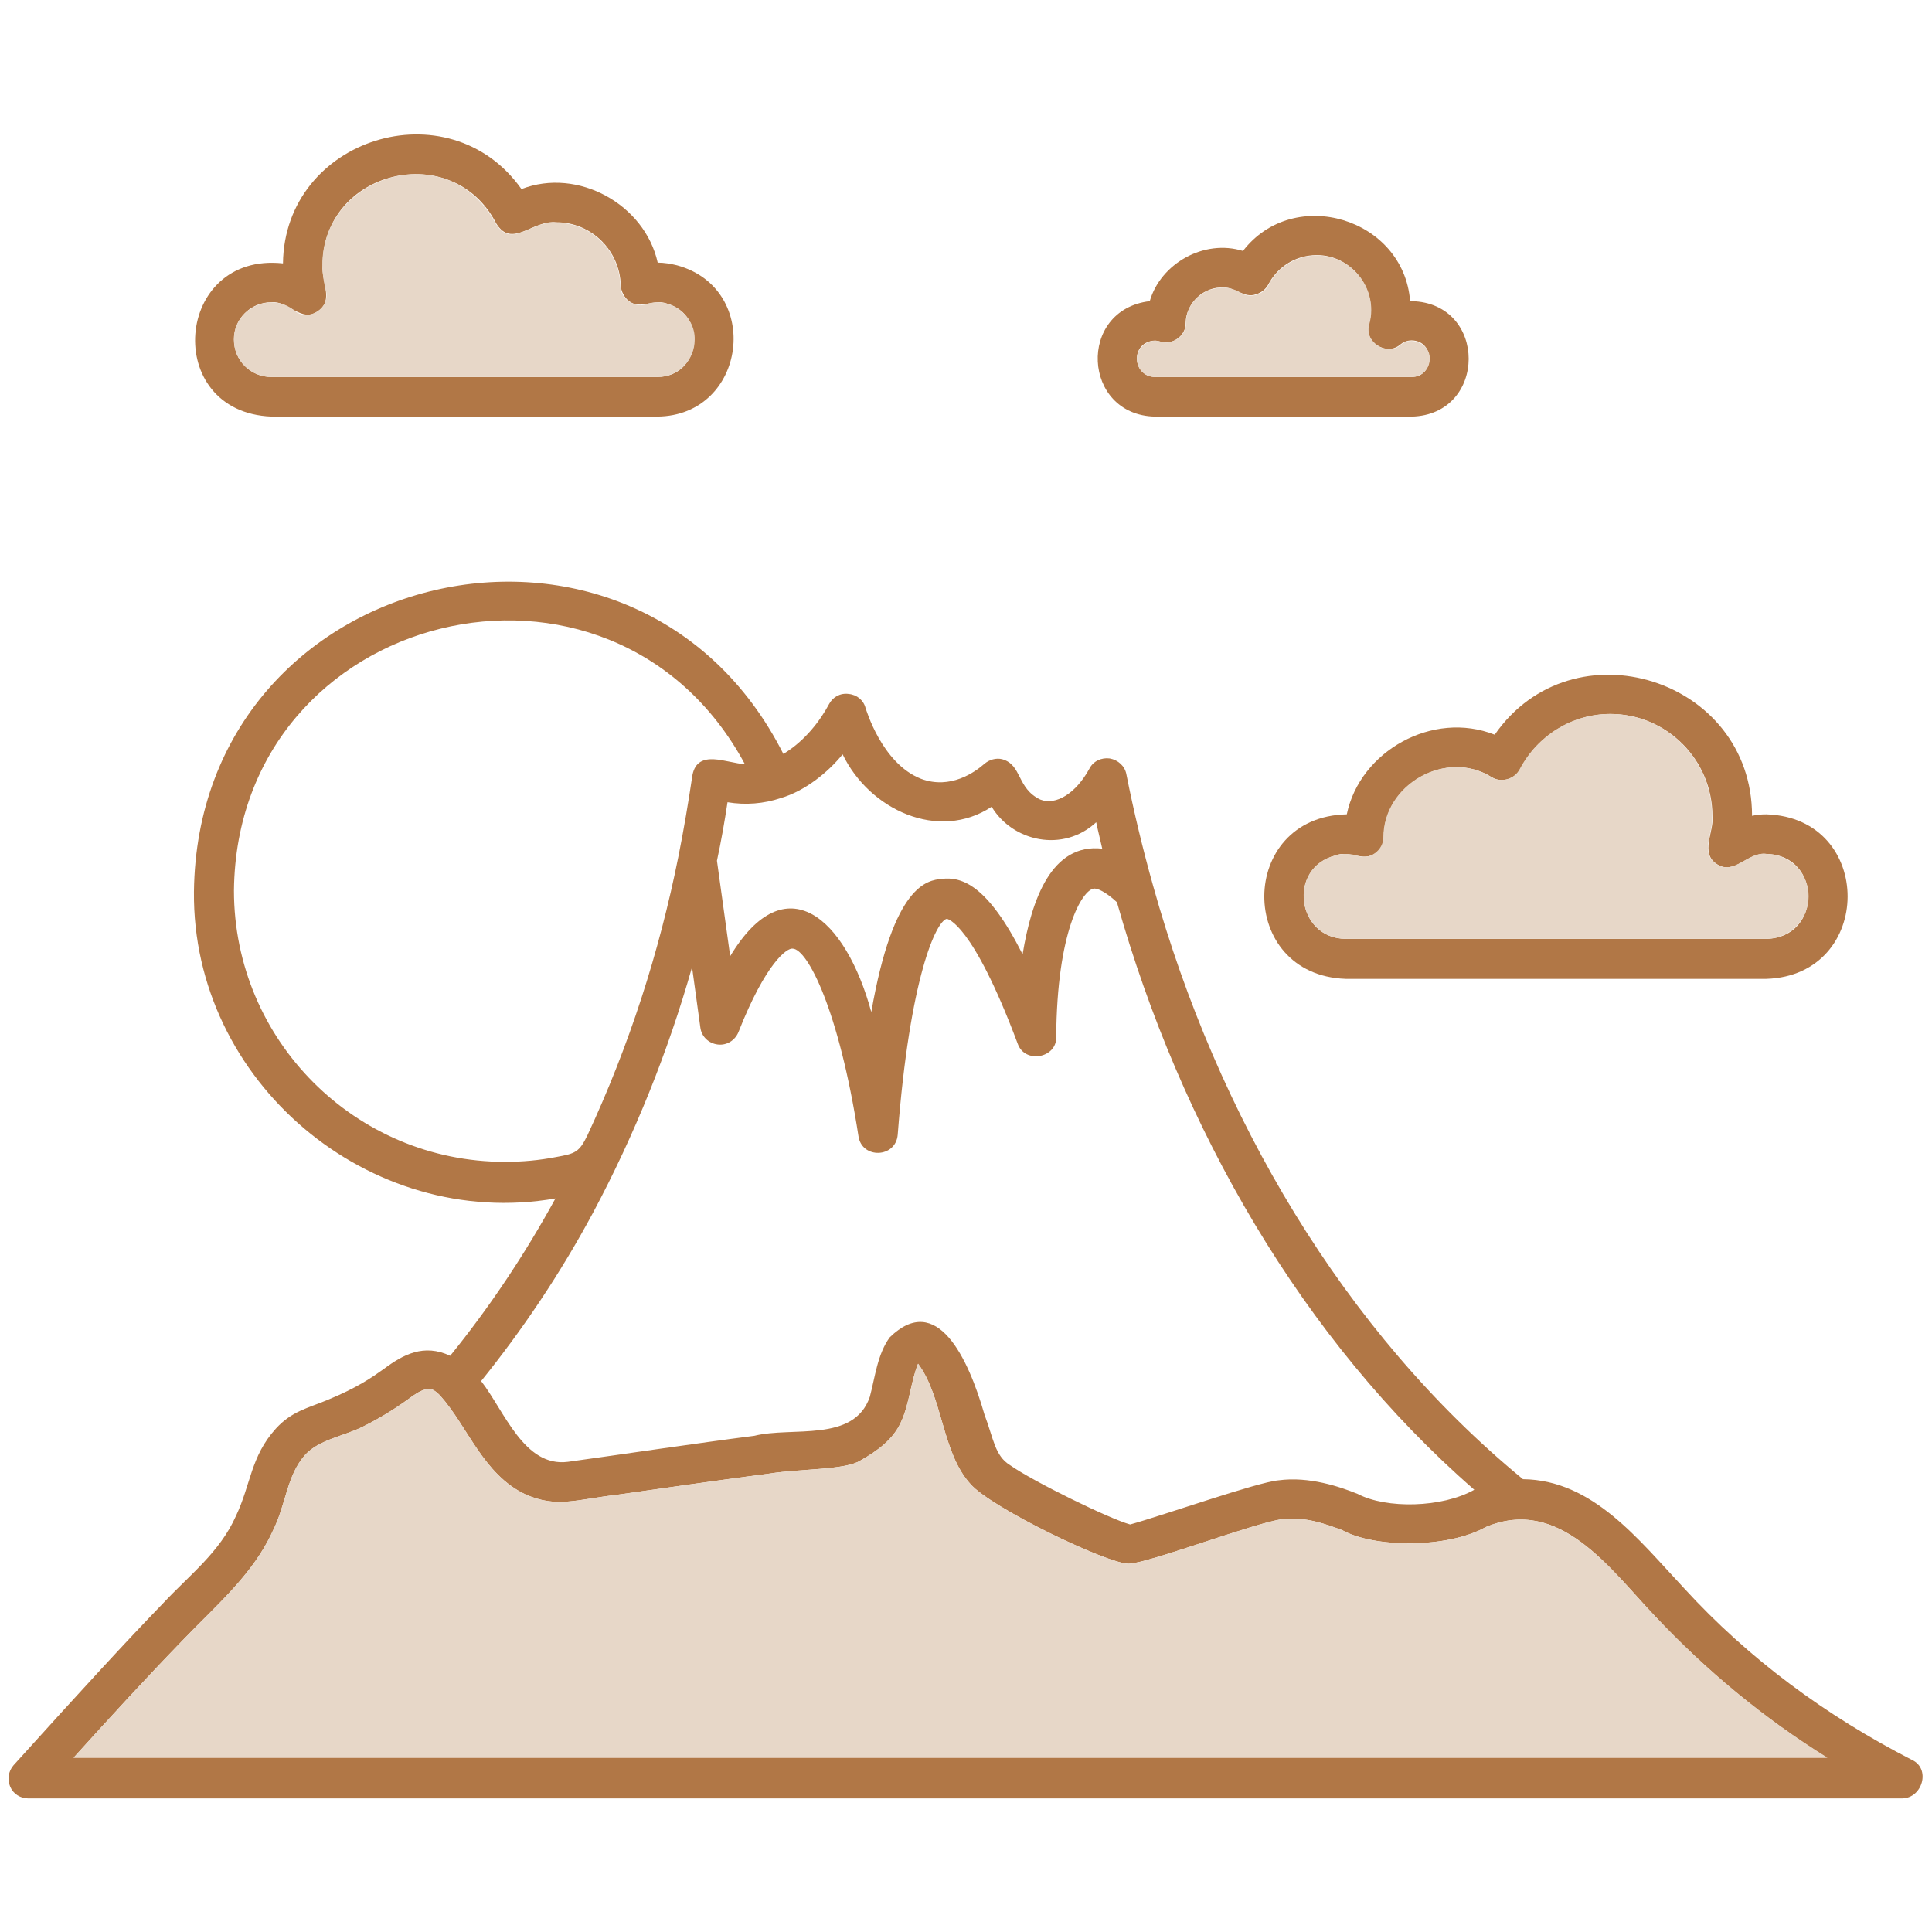
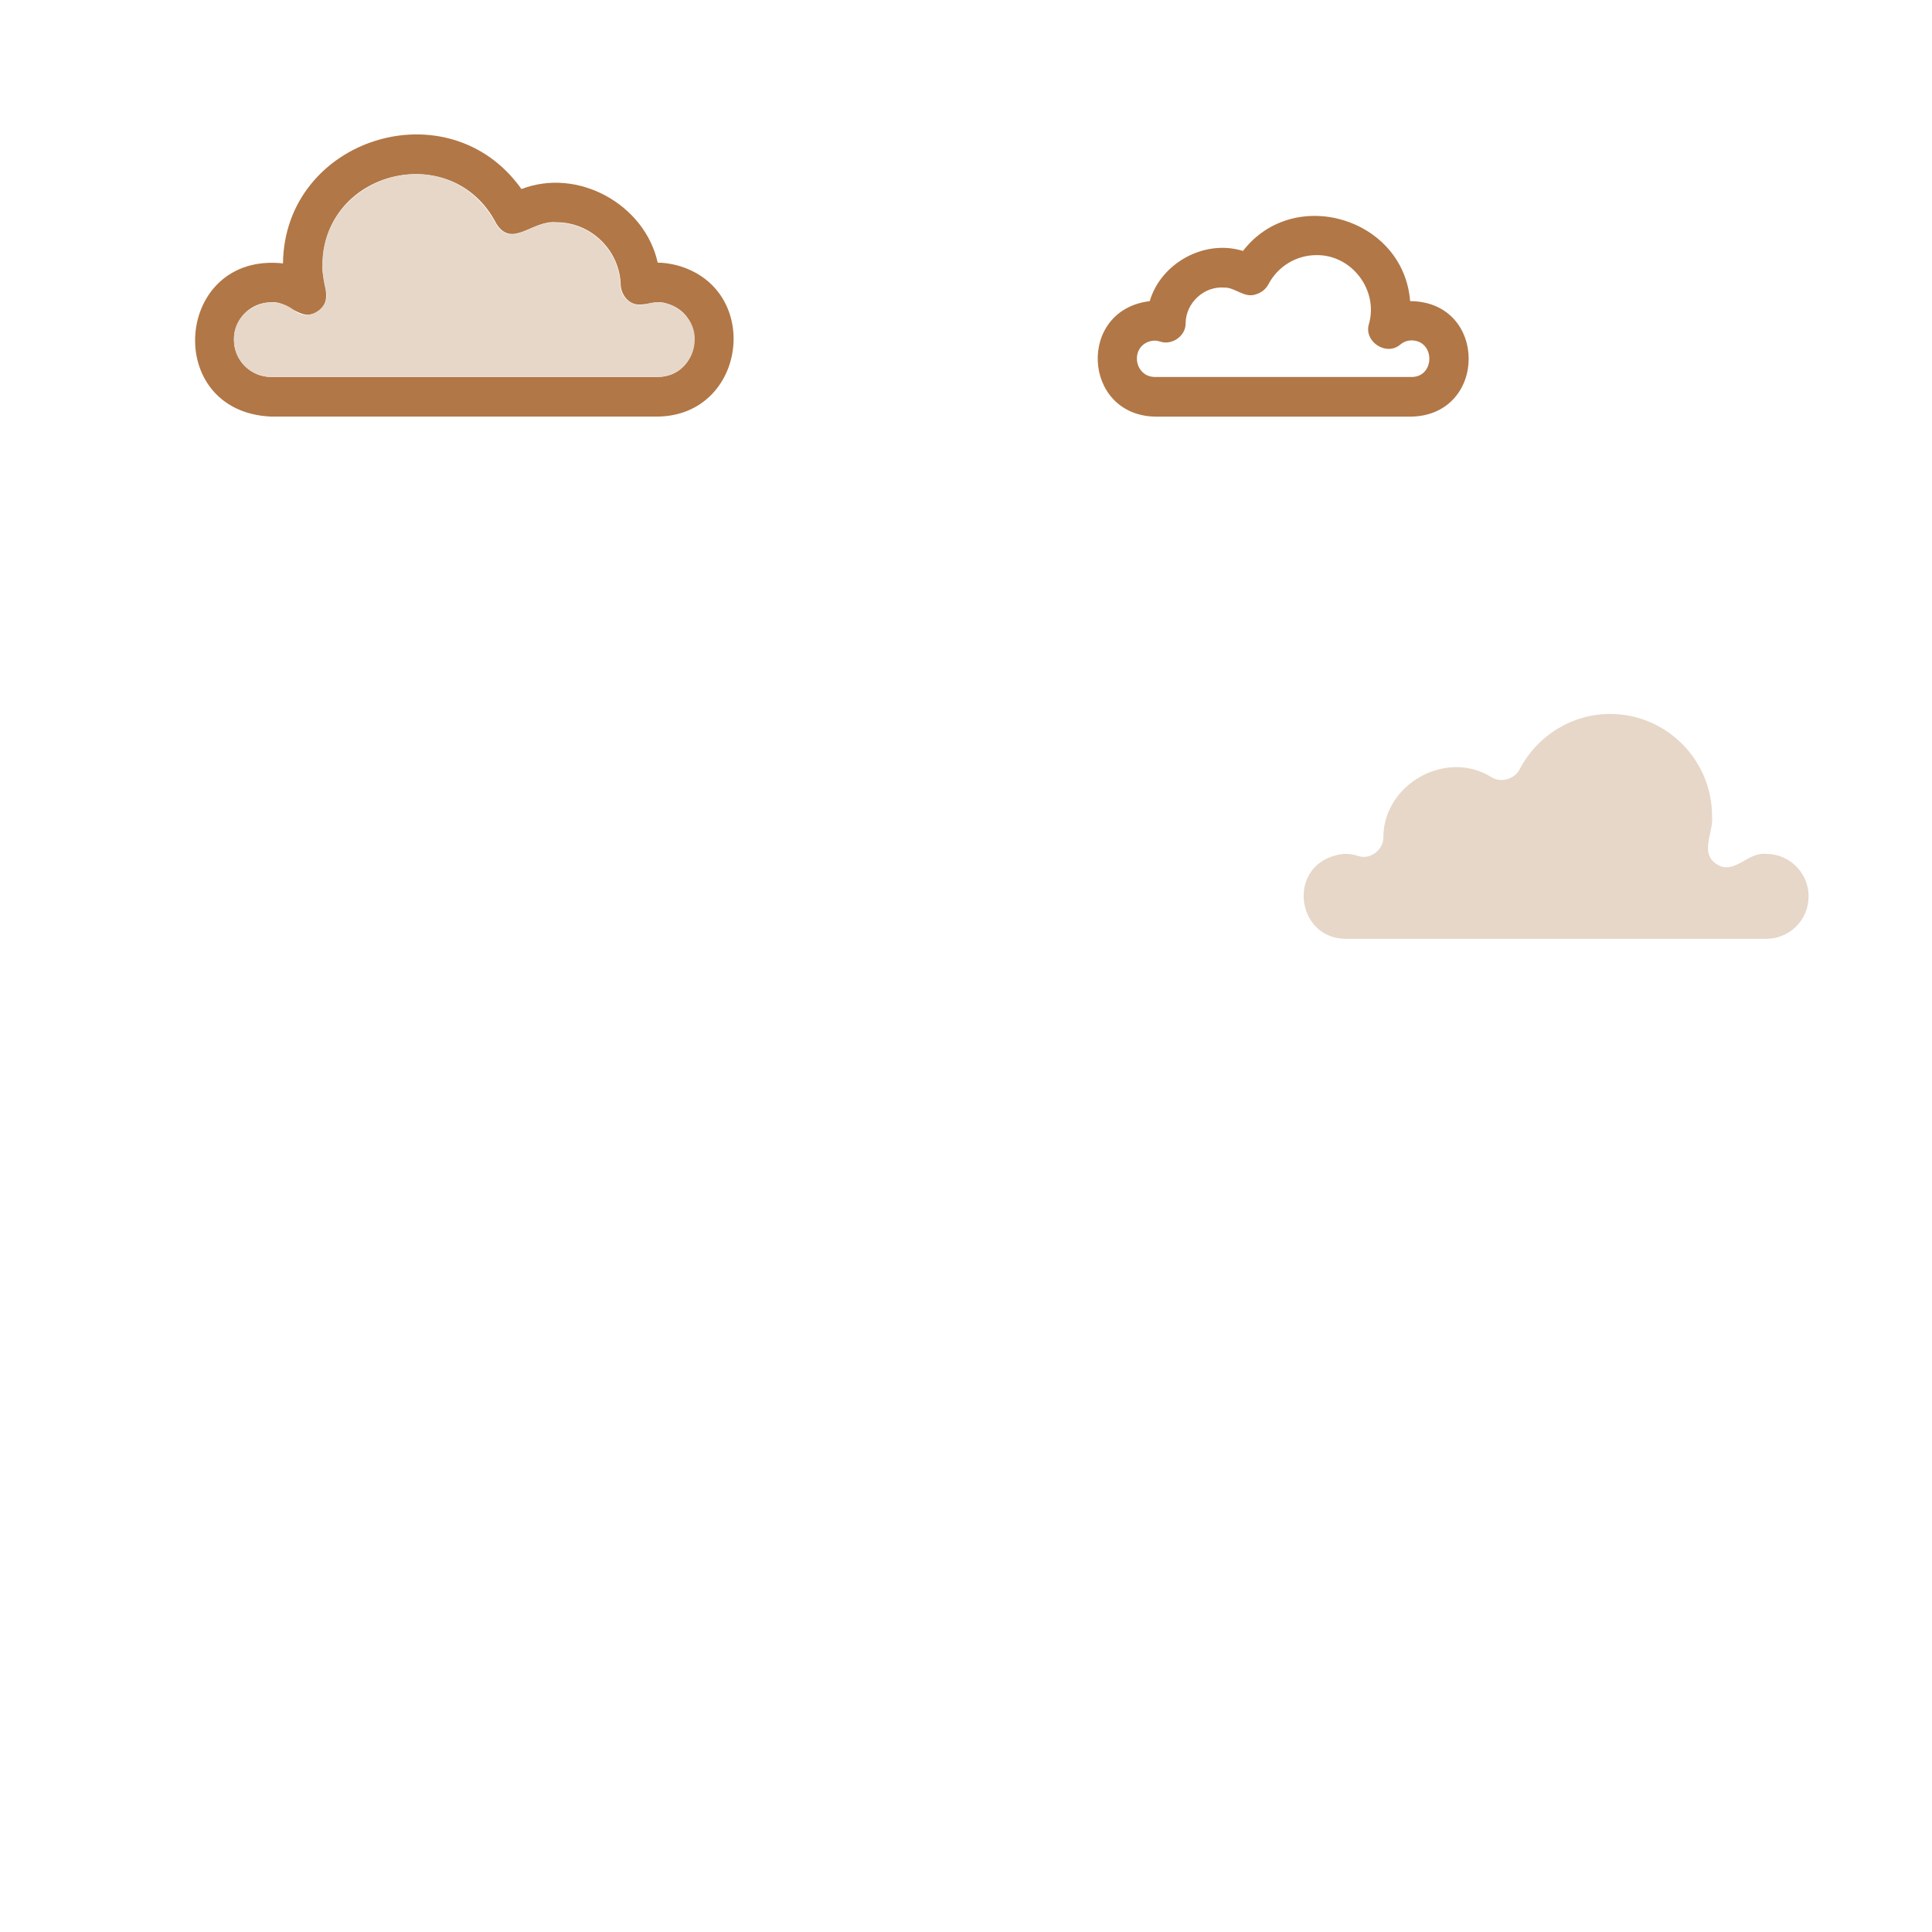
<svg xmlns="http://www.w3.org/2000/svg" width="64" height="64" viewBox="0 0 64 64" fill="none">
-   <path d="M58.514 26.976C58.351 26.976 58.189 26.988 58.039 27.026C58.039 22.476 52.101 20.613 49.514 24.338C47.464 23.526 45.051 24.876 44.614 26.976C40.989 27.051 40.964 32.301 44.576 32.426H58.514C62.089 32.313 62.114 27.088 58.514 26.976ZM58.514 31.101H44.576C42.951 31.088 42.639 28.751 44.239 28.338C44.664 28.151 45.176 28.563 45.564 28.263C45.739 28.151 45.839 27.951 45.839 27.738C45.839 25.976 47.926 24.801 49.426 25.751C49.739 25.938 50.176 25.813 50.351 25.488C50.939 24.363 52.089 23.651 53.351 23.651C55.214 23.651 56.726 25.176 56.726 27.026C56.789 27.563 56.301 28.251 56.876 28.626C57.464 29.013 57.914 28.201 58.526 28.288C60.364 28.338 60.364 31.063 58.514 31.101Z" fill="#B17746" />
  <path d="M59.913 29.688C59.913 30.475 59.288 31.1 58.501 31.1H44.576C42.951 31.088 42.638 28.75 44.238 28.338C44.463 28.263 44.751 28.275 44.976 28.35C45.376 28.5 45.826 28.163 45.826 27.738C45.826 25.975 47.913 24.8 49.413 25.75C49.726 25.938 50.163 25.813 50.338 25.488C50.926 24.363 52.076 23.65 53.338 23.65C55.201 23.65 56.713 25.175 56.713 27.025C56.776 27.563 56.288 28.25 56.863 28.625C57.451 29.013 57.901 28.2 58.513 28.288C59.288 28.288 59.913 28.925 59.913 29.688Z" fill="#E7D7C8" />
  <path d="M46.763 9.976H46.712C46.5 7.226 42.862 6.126 41.175 8.313C39.888 7.913 38.45 8.726 38.087 9.976C35.675 10.263 35.85 13.751 38.263 13.801H46.763C49.275 13.738 49.288 10.038 46.763 9.976ZM46.763 12.488H38.263C37.562 12.488 37.425 11.476 38.112 11.301C38.212 11.276 38.325 11.276 38.425 11.313C38.825 11.451 39.288 11.126 39.275 10.701C39.288 10.026 39.888 9.476 40.55 9.526C40.913 9.513 41.225 9.888 41.6 9.751C41.775 9.701 41.925 9.588 42.013 9.426C42.325 8.826 42.938 8.451 43.612 8.451C44.775 8.438 45.663 9.601 45.35 10.726C45.163 11.313 45.925 11.813 46.388 11.413C46.462 11.351 46.587 11.276 46.763 11.276C47.55 11.288 47.538 12.488 46.763 12.488Z" fill="#B17746" />
-   <path d="M47.362 11.888C47.362 12.225 47.087 12.488 46.762 12.488H38.262C37.925 12.488 37.662 12.213 37.662 11.888C37.65 11.513 38.062 11.188 38.437 11.313C38.837 11.45 39.3 11.125 39.287 10.7C39.287 9.8 40.337 9.225 41.1 9.7C41.412 9.9 41.862 9.763 42.025 9.438C42.337 8.838 42.95 8.463 43.625 8.463C44.612 8.463 45.425 9.275 45.425 10.275C45.425 10.438 45.4 10.588 45.362 10.738C45.175 11.325 45.937 11.825 46.4 11.425C46.725 11.113 47.387 11.388 47.362 11.888Z" fill="#E7D7C8" />
  <path d="M22.424 8.788C22.224 8.738 21.999 8.7 21.787 8.7C21.362 6.775 19.149 5.538 17.274 6.263C14.862 2.863 9.424 4.575 9.374 8.725C5.774 8.338 5.362 13.65 8.987 13.8H21.774C24.737 13.775 25.274 9.563 22.424 8.788ZM21.774 12.488H8.987C8.299 12.488 7.749 11.938 7.749 11.251C7.749 10.563 8.299 10.013 8.987 10.013C9.549 9.95 9.974 10.7 10.524 10.313C11.074 9.963 10.637 9.313 10.687 8.8C10.674 5.638 14.987 4.588 16.437 7.4C16.962 8.25 17.637 7.275 18.437 7.363C19.587 7.363 20.537 8.3 20.562 9.45C20.574 9.65 20.674 9.85 20.837 9.975C21.212 10.263 21.649 9.9 22.074 10.05C23.462 10.425 23.212 12.488 21.774 12.488Z" fill="#B17746" />
  <path d="M23.013 11.25C23.013 11.938 22.463 12.488 21.775 12.488H8.988C8.3 12.488 7.75 11.938 7.75 11.25C7.725 10.238 8.975 9.638 9.75 10.288C10.225 10.688 10.975 10.188 10.788 9.6C9.9 6.088 14.713 4.213 16.425 7.413C16.95 8.263 17.625 7.288 18.425 7.375C19.575 7.375 20.525 8.313 20.55 9.463C20.55 9.888 21 10.213 21.413 10.075C22.175 9.813 23.038 10.45 23.013 11.25Z" fill="#E7D7C8" />
-   <path d="M63.338 58.3C60.488 56.838 57.925 54.95 55.788 52.613C54.275 51 52.763 49.025 50.45 49C44.5 44.113 40.325 36.963 38.2 29.35C37.863 28.15 37.563 26.913 37.313 25.65C37.263 25.375 37.038 25.175 36.763 25.125C36.488 25.088 36.213 25.213 36.088 25.463C35.638 26.288 34.975 26.688 34.463 26.488C33.675 26.113 33.863 25.338 33.2 25.15C33 25.1 32.775 25.163 32.613 25.3C32.3 25.575 31.488 26.163 30.513 25.8C29.2 25.288 28.688 23.475 28.675 23.463C28.613 23.2 28.388 23.013 28.113 22.988C27.838 22.95 27.588 23.088 27.463 23.325C27.175 23.863 26.675 24.538 25.95 24.975C21.063 15.3 6.55 18.663 6.425 29.538C6.363 35.825 12.225 40.775 18.4 39.7C17.375 41.575 16.2 43.325 14.913 44.913C14.038 44.5 13.35 44.875 12.713 45.35C12.325 45.625 11.85 45.963 10.85 46.375C10.188 46.65 9.663 46.75 9.138 47.325C8.3 48.25 8.313 49.175 7.813 50.225C7.275 51.425 6.288 52.163 5.4 53.113C4.238 54.313 2.763 55.913 0.45 58.475C0.275 58.675 0.238 58.95 0.338 59.188C0.438 59.425 0.675 59.575 0.938 59.575H63.013C63.688 59.563 63.963 58.588 63.338 58.3ZM25.863 26.438C26.675 26.2 27.438 25.575 27.913 24.988C28.8 26.825 31.088 27.888 32.85 26.725C33.55 27.888 35.225 28.25 36.313 27.238C36.375 27.538 36.45 27.825 36.513 28.113C34.838 27.925 34.175 29.788 33.875 31.613C32.713 29.313 31.863 29.038 31.2 29.113C30.725 29.163 29.6 29.288 28.863 33.525C28.013 30.4 26.025 28.625 24.188 31.675L23.75 28.513C23.888 27.875 24 27.238 24.1 26.575C24.7 26.675 25.3 26.625 25.863 26.438ZM16.725 38.488C11.775 38.488 7.75 34.463 7.75 29.5C7.85 20.15 20.263 17.113 24.675 25.313C24.088 25.288 23.113 24.788 22.938 25.675C22.8 26.6 22.65 27.488 22.475 28.363C21.838 31.55 20.838 34.65 19.463 37.6C19.188 38.175 19.05 38.213 18.438 38.325C17.863 38.438 17.3 38.488 16.725 38.488ZM19.65 40.163C21.025 37.588 22.125 34.85 22.925 32.038L23.2 34.038C23.238 34.338 23.475 34.563 23.775 34.6C24.075 34.638 24.35 34.463 24.463 34.188C25.363 31.9 26.075 31.388 26.263 31.425C26.75 31.45 27.788 33.438 28.438 37.638C28.55 38.4 29.675 38.363 29.738 37.588C30.138 32.363 31.013 30.513 31.363 30.438C31.375 30.438 32.2 30.538 33.713 34.575C33.95 35.25 35.013 35.05 34.988 34.35C35.013 30.838 35.85 29.5 36.225 29.438C36.338 29.413 36.625 29.538 37 29.888C39.113 37.363 43.125 44.375 48.838 49.35C47.775 49.95 45.925 49.988 44.975 49.488C44.388 49.25 43.363 48.9 42.35 49.038C41.65 49.1 38.563 50.188 37.438 50.5C36.75 50.313 34.225 49.075 33.463 48.538C32.95 48.225 32.913 47.65 32.613 46.863C32.075 44.988 31.038 42.775 29.475 44.3C29.063 44.863 28.988 45.625 28.813 46.275C28.288 47.8 26.238 47.25 24.988 47.563C23.038 47.813 20.538 48.188 18.813 48.425C17.363 48.613 16.713 46.75 15.938 45.75C17.3 44.063 18.563 42.188 19.65 40.163ZM2.438 58.225C3.625 56.913 4.825 55.6 6.063 54.325C7.125 53.213 8.375 52.163 9.025 50.738C9.488 49.825 9.488 48.888 10.113 48.188C10.563 47.7 11.363 47.575 11.963 47.288C12.5 47.025 13 46.725 13.488 46.375C13.775 46.163 13.913 46.075 14.1 46.025C14.188 46 14.325 45.963 14.575 46.225C15.488 47.238 16 48.838 17.4 49.5C18.438 49.963 19.075 49.675 20.463 49.513C21.888 49.313 24.025 49 25.5 48.813C26.513 48.65 28.025 48.7 28.513 48.375C29.063 48.063 29.588 47.688 29.85 47.1C30.125 46.513 30.175 45.75 30.413 45.175C31.238 46.288 31.2 48.125 32.15 49.163C32.838 49.95 36.675 51.8 37.388 51.8C38.038 51.788 41.575 50.438 42.475 50.325C43.275 50.238 43.913 50.488 44.463 50.688C45.513 51.275 47.938 51.3 49.213 50.588C51.663 49.55 53.338 51.975 54.825 53.538C56.513 55.338 58.4 56.9 60.513 58.225H2.438Z" fill="#B17746" />
-   <path d="M60.538 58.226H2.438C3.625 56.913 4.825 55.601 6.062 54.326C7.125 53.213 8.375 52.163 9.025 50.738C9.488 49.826 9.488 48.888 10.113 48.188C10.562 47.701 11.363 47.576 11.963 47.288C12.5 47.026 13 46.726 13.488 46.376C13.775 46.163 13.912 46.076 14.1 46.026C14.188 46.001 14.325 45.963 14.575 46.226C15.488 47.238 16 48.838 17.4 49.501C18.438 49.963 19.075 49.676 20.462 49.513C21.887 49.313 24.025 49.001 25.5 48.813C26.512 48.651 28.025 48.701 28.512 48.376C29.062 48.063 29.587 47.688 29.85 47.101C30.125 46.513 30.175 45.751 30.413 45.176C31.238 46.288 31.2 48.126 32.15 49.163C32.837 49.951 36.675 51.801 37.388 51.801C38.038 51.788 41.575 50.438 42.475 50.326C43.275 50.238 43.913 50.488 44.462 50.688C45.513 51.276 47.938 51.301 49.212 50.588C51.663 49.551 53.337 51.976 54.825 53.538C56.538 55.351 58.425 56.913 60.538 58.226Z" fill="#E7D7C8" />
</svg>